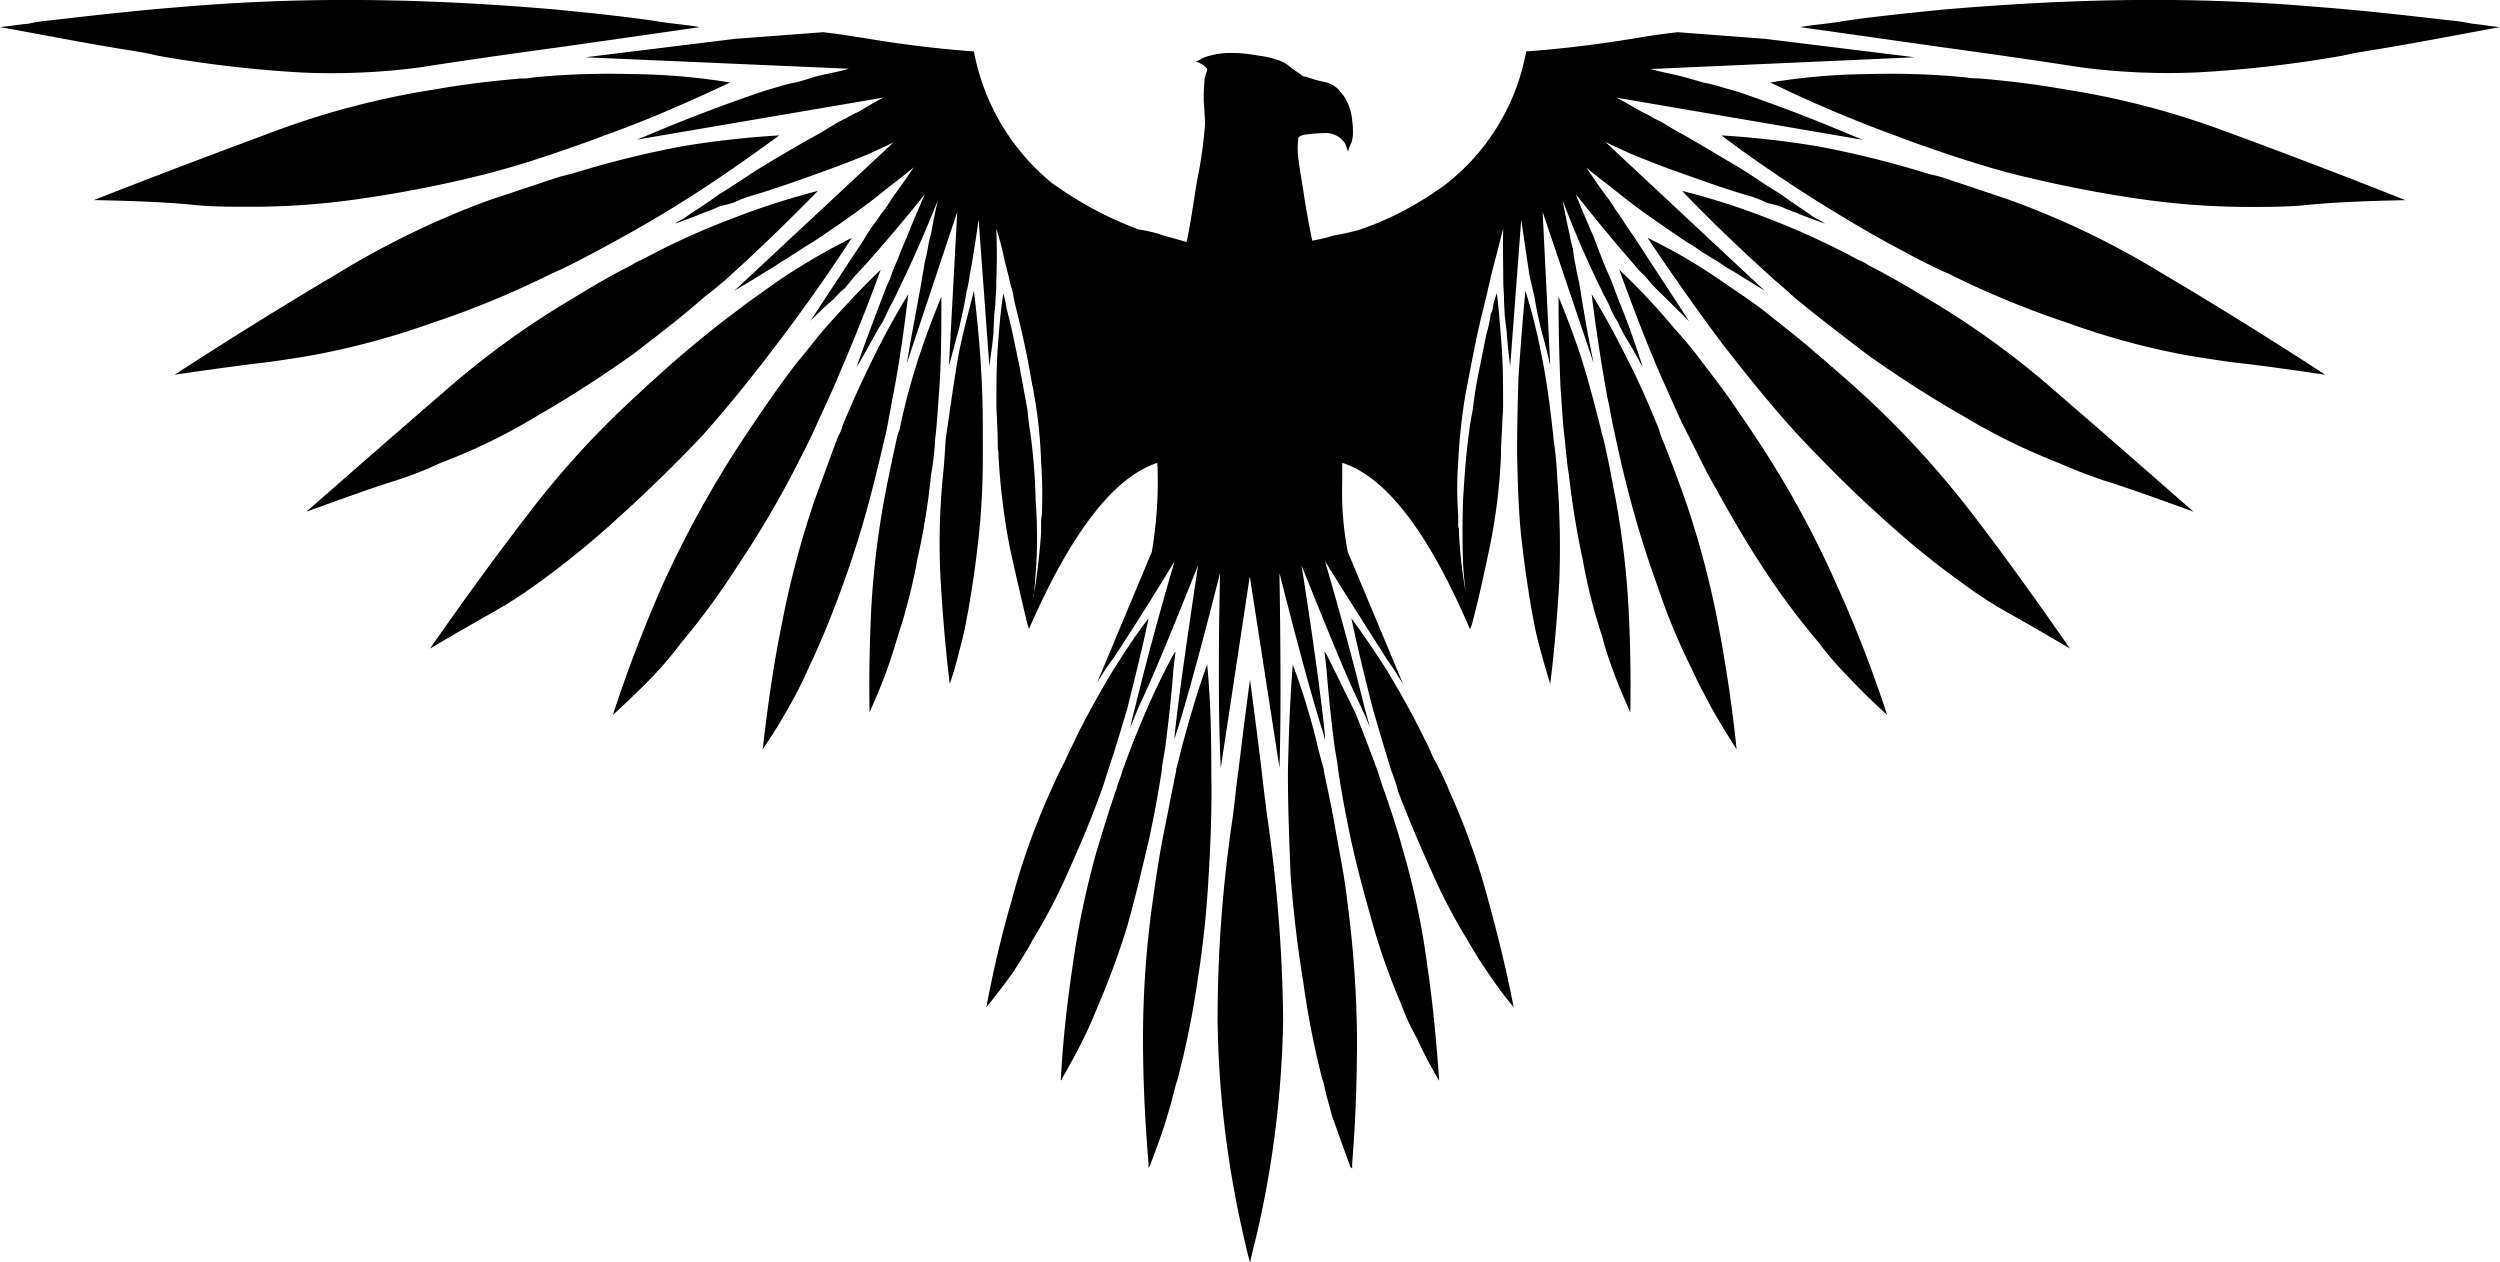
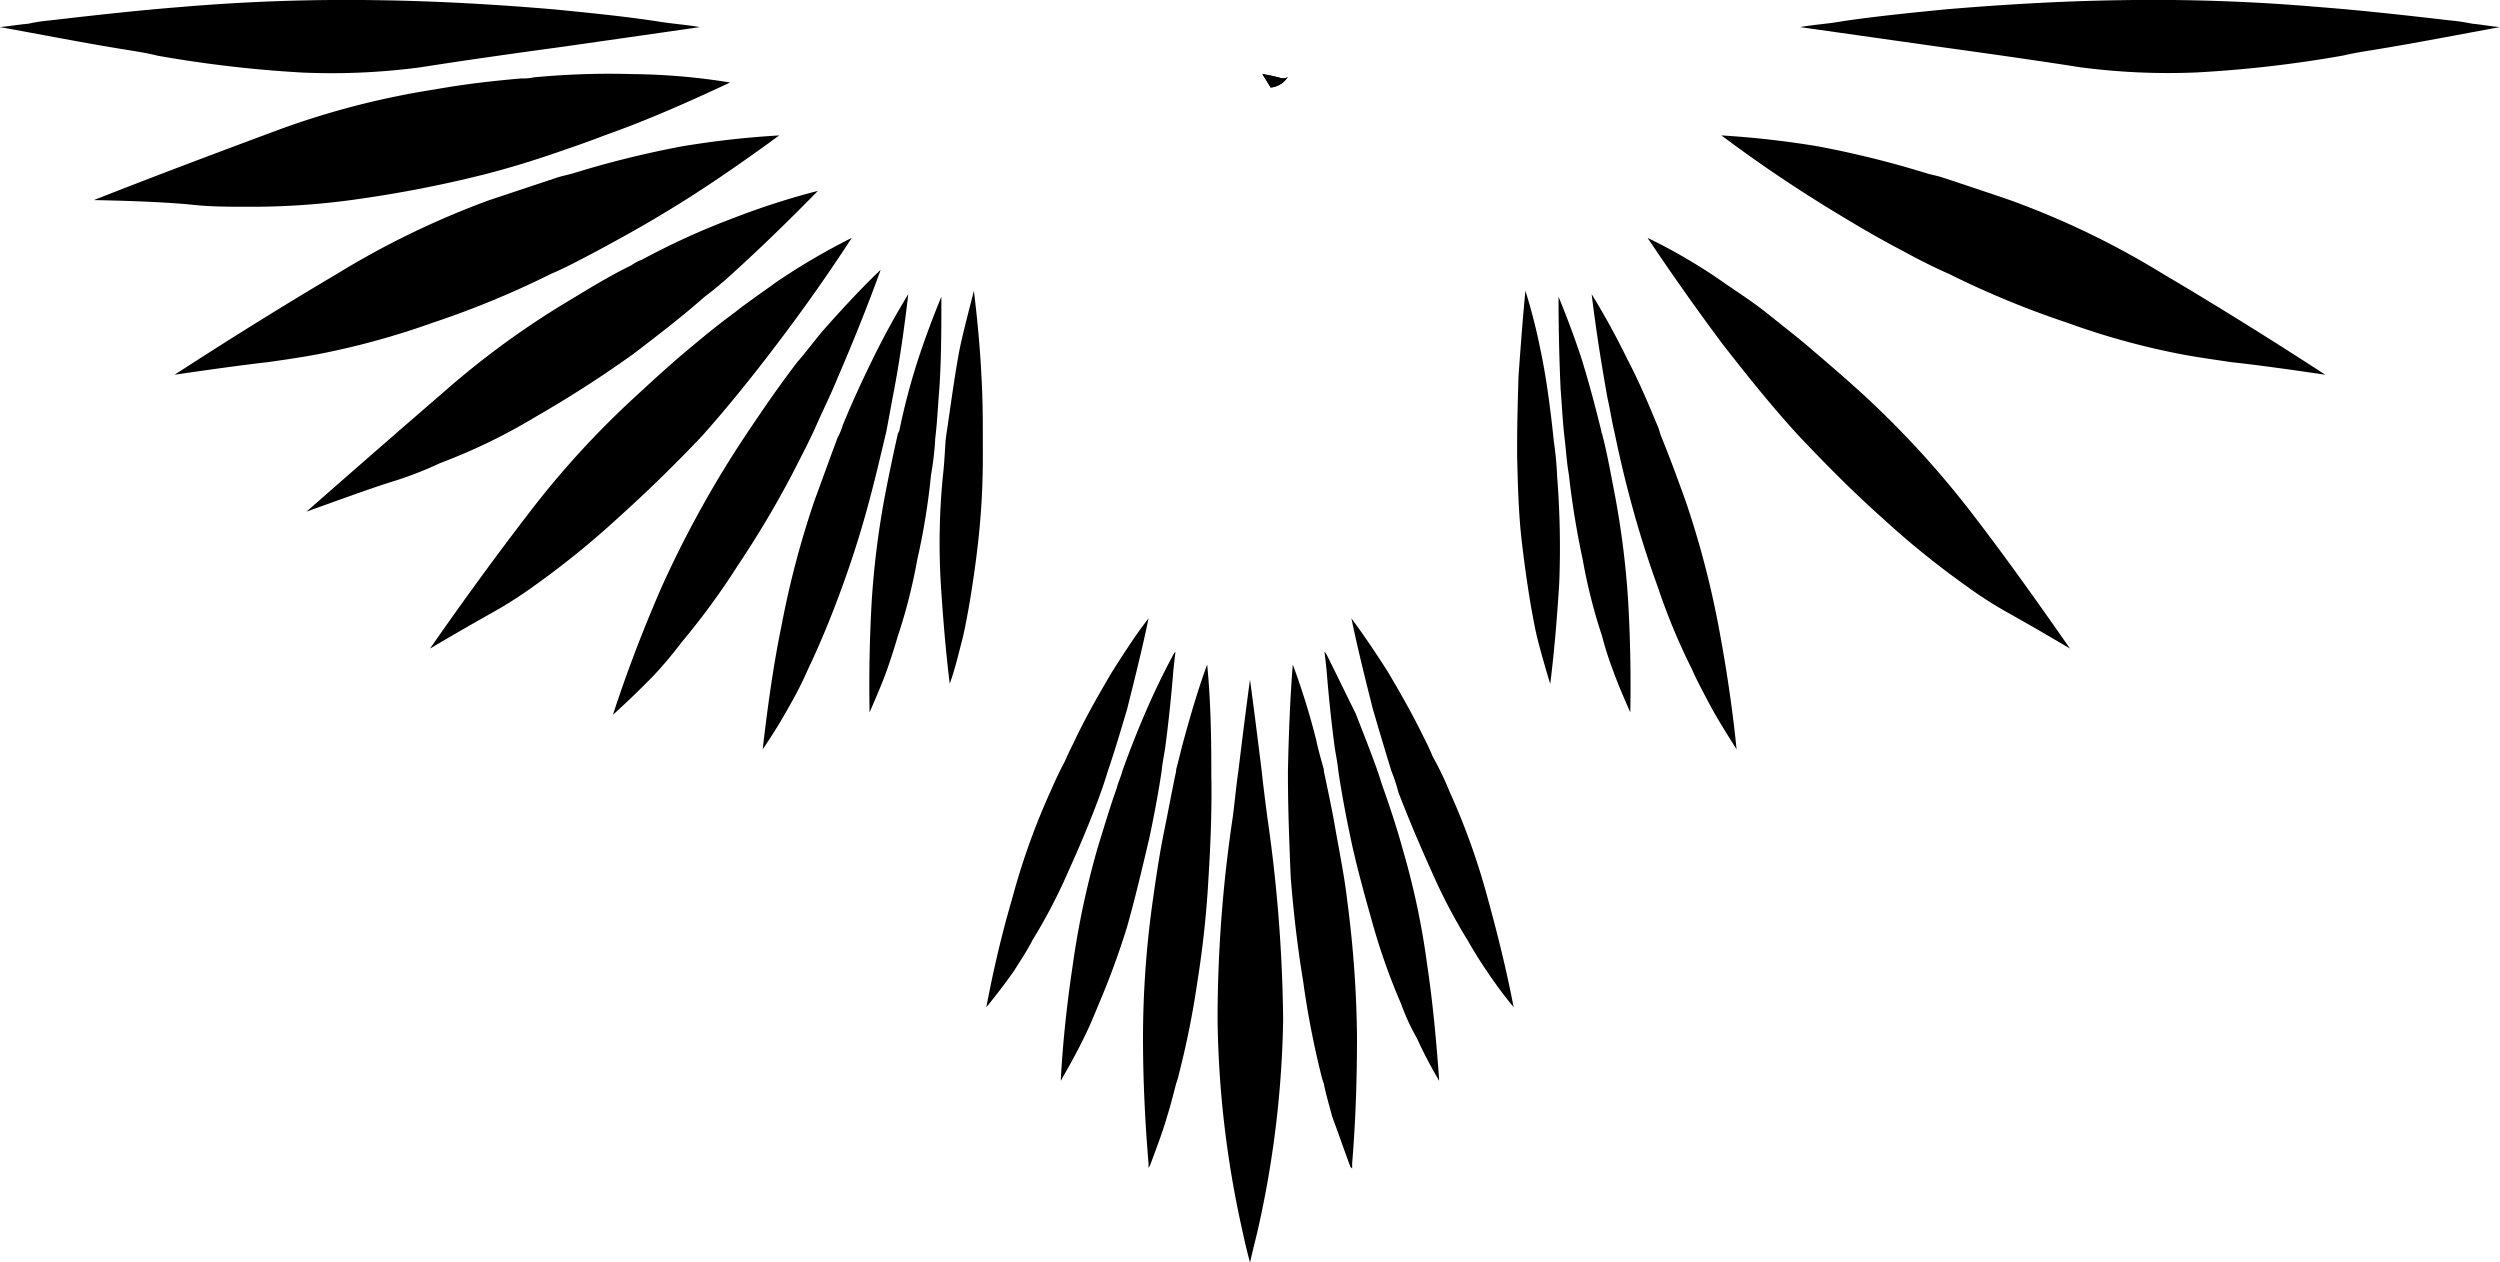
<svg xmlns="http://www.w3.org/2000/svg" id="Page_1" data-name="Page 1" width="96.608" height="48.787" viewBox="0 0 96.608 48.787">
  <defs>
    <clipPath id="clip-path">
      <path id="Clip_48" data-name="Clip 48" d="M2.546,22.523H0V0H2.546V22.523Z" fill="none" />
    </clipPath>
  </defs>
  <path id="Fill_1" data-name="Fill 1" d="M16.964.141A30.621,30.621,0,0,1,20.8.011a24.807,24.807,0,0,1,3.788.325c-1.6.748-3.2,1.461-4.855,2.044-.666.259-1.333.487-2,.715-.853.291-1.706.55-2.585.778a46.382,46.382,0,0,1-4.749.941,28.865,28.865,0,0,1-4.427.324c-.7,0-1.387,0-2.054-.066Q2.6,4.93,0,4.88C2.721,3.809,5.068,2.934,6.988,2.219A31.608,31.608,0,0,1,13.2.6c1.12-.2,2.212-.326,3.333-.422a1.694,1.694,0,0,0,.427-.034" transform="translate(3.627 2.852)" />
  <path id="Fill_3" data-name="Fill 3" d="M12.537,2.887a1.875,1.875,0,0,1,.426-.227,28.525,28.525,0,0,1,3.573-1.623A29.061,29.061,0,0,1,19.765,0c-1.174,1.2-2.348,2.337-3.575,3.44-.266.226-.534.454-.8.648-.88.78-1.814,1.492-2.749,2.208A44.488,44.488,0,0,1,8.856,8.73a22.3,22.3,0,0,1-3.682,1.786,14.267,14.267,0,0,1-1.734.681c-.747.227-1.919.648-3.441,1.2Q3.161,9.624,5.362,7.724a32.652,32.652,0,0,1,4.881-3.539c.747-.454,1.493-.908,2.294-1.3" transform="translate(11.842 7.376)" />
  <path id="Fill_5" data-name="Fill 5" d="M16.3,4.479c-.561.291-1.148.616-1.761.875A34.973,34.973,0,0,1,9.975,7.238a30.16,30.16,0,0,1-4.346,1.2c-.668.129-1.334.226-2.028.324q-1.28.145-3.6.486C2.348,7.724,4.457,6.425,6.27,5.354A32.907,32.907,0,0,1,12.165,2.5L14.8,1.623c.214-.066.4-.1.614-.162A37.792,37.792,0,0,1,19.606.423,35.221,35.221,0,0,1,23.367,0C21.9,1.072,20.405,2.11,18.886,3.018c-.854.519-1.734,1-2.587,1.461" transform="translate(6.746 5.233)" />
  <path id="Fill_7" data-name="Fill 7" d="M3.815,10.646A34.606,34.606,0,0,1,7.9,6.167c.773-.713,1.52-1.4,2.346-2.077.507-.422.987-.81,1.52-1.2.535-.424,1.069-.78,1.6-1.169A25.083,25.083,0,0,1,16.3,0q-1.361,2.093-2.88,4.089c-.907,1.2-1.868,2.4-2.881,3.538C9.5,8.731,8.4,9.8,7.282,10.807a33.542,33.542,0,0,1-3.2,2.6A16.236,16.236,0,0,1,2.535,14.41C1.841,14.8.987,15.286,0,15.872c1.334-1.917,2.614-3.668,3.815-5.226" transform="translate(16.616 9.192)" />
  <path id="Fill_9" data-name="Fill 9" d="M1.671,6v.39a29.269,29.269,0,0,1-.16,3.116c-.1.941-.24,1.915-.4,2.823-.079.422-.159.876-.265,1.266-.134.52-.266,1.071-.454,1.59-.16-1.3-.265-2.6-.347-3.893A26.541,26.541,0,0,1,.126,7.173C.179,6.72.2,6.264.231,5.809c.027-.291.08-.551.107-.779C.472,4.121.6,3.181.764,2.305.925,1.526,1.139.746,1.325,0c.134,1.1.24,2.207.293,3.311.053.91.053,1.785.053,2.693" transform="translate(36.309 11.237)" />
  <path id="Fill_11" data-name="Fill 11" d="M2.542,5.517a11.476,11.476,0,0,1-.16,1.362,26.615,26.615,0,0,1-.532,3.278A21.367,21.367,0,0,1,1.1,13.11c-.134.454-.267.877-.428,1.331-.187.52-.427,1.071-.666,1.623-.026-1.427,0-2.823.08-4.253A33.674,33.674,0,0,1,.649,7.431C.783,6.75.941,6,1.1,5.29c.026-.033.026-.066.053-.1A25.788,25.788,0,0,1,1.9,2.368c.268-.81.56-1.589.881-2.368,0,1.2,0,2.4-.08,3.569-.054.65-.081,1.3-.162,1.948" transform="translate(33.597 11.465)" />
  <path id="Fill_13" data-name="Fill 13" d="M7.121,3.571c.373-.421.719-.909,1.094-1.331C8.908,1.461,9.628.682,10.348,0,9.842,1.4,9.281,2.791,8.693,4.155c-.238.584-.507,1.136-.772,1.719-.294.683-.641,1.331-.987,2.012a38.408,38.408,0,0,1-2.106,3.538A28.2,28.2,0,0,1,2.641,14.41a15.161,15.161,0,0,1-1.095,1.3C1.04,16.227.533,16.714,0,17.2c.559-1.72,1.2-3.375,1.893-4.964A41.582,41.582,0,0,1,4.48,7.4c.507-.811,1.04-1.59,1.574-2.367.346-.489.693-.976,1.067-1.461" transform="translate(23.685 10.425)" />
  <path id="Fill_15" data-name="Fill 15" d="M4.775,5.321c-.186.78-.373,1.592-.586,2.4q-.481,1.849-1.121,3.6c-.4,1.1-.825,2.141-1.305,3.148A14.187,14.187,0,0,1,1.041,15.9C.72,16.487.374,17.037,0,17.59.186,16,.4,14.41.72,12.852A35.723,35.723,0,0,1,2,7.982c.3-.81.588-1.622.907-2.465a2,2,0,0,0,.187-.453c.347-.846.747-1.722,1.148-2.533C4.668,1.655,5.149.78,5.628,0c-.159,1.33-.346,2.693-.612,4.025-.081.454-.16.875-.241,1.3" transform="translate(29.472 11.368)" />
  <path id="Fill_17" data-name="Fill 17" d="M0,0A21.526,21.526,0,0,1,2.935,1.72c.56.39,1.12.746,1.653,1.169.48.39.987.778,1.493,1.2.8.682,1.6,1.364,2.374,2.077a36.462,36.462,0,0,1,4.081,4.479c1.2,1.558,2.455,3.309,3.788,5.226-.987-.586-1.84-1.072-2.533-1.461A16.1,16.1,0,0,1,12.244,13.4a33.319,33.319,0,0,1-3.2-2.6c-1.121-1-2.188-2.076-3.227-3.179-1.041-1.137-2-2.338-2.935-3.539Q1.4,2.095,0,0" transform="translate(63.667 9.192)" />
-   <path id="Fill_19" data-name="Fill 19" d="M3.227,3.6c.346.452.72.939,1.066,1.428.533.777,1.068,1.556,1.574,2.367a37.645,37.645,0,0,1,2.56,4.838A47.913,47.913,0,0,1,10.349,17.2c-.534-.487-1.042-.974-1.521-1.494a11.648,11.648,0,0,1-1.12-1.3,28.4,28.4,0,0,1-2.214-2.986c-.746-1.136-1.414-2.337-2.08-3.538-.347-.681-.666-1.33-1.014-2.012-.267-.583-.507-1.136-.773-1.719C1.039,2.791.507,1.4,0,0A25.36,25.36,0,0,1,2.106,2.24,16.664,16.664,0,0,1,3.227,3.6" transform="translate(62.574 10.425)" />
  <path id="Fill_21" data-name="Fill 21" d="M2.535,5.064c.078.161.105.323.159.452.346.844.64,1.656.933,2.466a35.368,35.368,0,0,1,1.28,4.869C5.2,14.409,5.442,16,5.6,17.59c-.346-.552-.694-1.1-1.014-1.687-.239-.456-.507-.943-.72-1.429A24.03,24.03,0,0,1,2.56,11.327q-.639-1.757-1.12-3.6c-.214-.81-.4-1.622-.56-2.4C.774,4.9.72,4.478.613,4.024.374,2.692.16,1.33,0,0,.48.779.961,1.655,1.387,2.53c.427.812.8,1.687,1.148,2.533" transform="translate(61.507 11.368)" />
  <path id="Fill_23" data-name="Fill 23" d="M.4,6.88C.319,6.426.292,5.971.24,5.517c-.081-.65-.107-1.3-.16-1.948C.027,2.4,0,1.2,0,0,.319.779.613,1.558.88,2.368c.294.943.533,1.851.774,2.825a.136.136,0,0,0,.027.1C1.868,6,2,6.75,2.133,7.431a33.674,33.674,0,0,1,.56,4.382c.08,1.429.106,2.825.08,4.253-.241-.552-.481-1.1-.668-1.623A12.985,12.985,0,0,1,1.68,13.11a21.03,21.03,0,0,1-.746-2.953A32.949,32.949,0,0,1,.4,6.88" transform="translate(60.227 11.465)" />
  <path id="Fill_25" data-name="Fill 25" d="M1.412,5.777a13.027,13.027,0,0,1,.134,1.4A35.2,35.2,0,0,1,1.627,11.3c-.081,1.3-.187,2.6-.348,3.894C1.12,14.67.96,14.119.825,13.6c-.107-.39-.186-.844-.266-1.266C.4,11.425.266,10.451.159,9.51.053,8.5.026,7.465,0,6.395V6C0,5.1.026,4.221.053,3.311.132,2.208.213,1.1.32,0A22.031,22.031,0,0,1,.906,2.305c.187.876.319,1.817.426,2.726.027.227.054.487.081.746" transform="translate(58.627 11.237)" />
-   <path id="Fill_27" data-name="Fill 27" d="M7.576.141a2.008,2.008,0,0,0,.451.034C9.148.271,10.242.4,11.362.6a31.635,31.635,0,0,1,6.215,1.622c1.947.715,4.269,1.59,6.961,2.661-1.708.033-3.013.1-3.894.195-.694.066-1.387.066-2.054.066a29.375,29.375,0,0,1-4.427-.324c-1.573-.227-3.173-.552-4.748-.941-.88-.228-1.707-.487-2.587-.778-.667-.229-1.334-.456-2-.715A50.355,50.355,0,0,1,0,.336,24.44,24.44,0,0,1,3.761.011a30.045,30.045,0,0,1,3.815.13" transform="translate(68.415 2.852)" />
  <path id="Fill_29" data-name="Fill 29" d="M17.685,8.439a28.85,28.85,0,0,1-4.321-1.2A35.31,35.31,0,0,1,8.8,5.355q-.879-.389-1.76-.876c-.88-.456-1.708-.941-2.562-1.46A53.857,53.857,0,0,1,0,0,35.909,35.909,0,0,1,3.734.423,38.052,38.052,0,0,1,7.922,1.461c.213.066.428.1.615.162.878.292,1.76.584,2.612.876A32.261,32.261,0,0,1,17.07,5.355c1.814,1.07,3.921,2.369,6.268,3.894-1.52-.226-2.721-.389-3.627-.486-.667-.1-1.361-.195-2.027-.324" transform="translate(66.521 5.233)" />
-   <path id="Fill_31" data-name="Fill 31" d="M16.324,11.2c-.587-.2-1.174-.421-1.76-.682A24.223,24.223,0,0,1,10.91,8.729,44.069,44.069,0,0,1,7.122,6.3c-.934-.715-1.868-1.428-2.775-2.174-.24-.227-.507-.455-.772-.681C2.347,2.337,1.147,1.2,0,0A27.62,27.62,0,0,1,3.254,1.038,29.914,29.914,0,0,1,6.8,2.661a1.884,1.884,0,0,1,.428.227c.773.391,1.547.844,2.294,1.3A32.744,32.744,0,0,1,14.4,7.724q2.2,1.9,5.361,4.673c-1.521-.552-2.7-.973-3.442-1.2" transform="translate(65.001 7.376)" />
  <path id="Fill_33" data-name="Fill 33" d="M1.094.917a6.527,6.527,0,0,1,.851-.13C3.627.592,5.333.4,7.015.268a75.161,75.161,0,0,1,7.6-.26c2.294.033,4.561.164,6.828.357,1.308.13,2.64.261,3.921.454.587.1,1.12.13,1.681.229l-5.2.745c-1.894.259-3.761.52-5.627.812a26.02,26.02,0,0,1-4.509.2A46.926,46.926,0,0,1,6.08,2.15c-.4-.1-.8-.162-1.2-.227C3.254,1.663,1.626,1.339,0,1.047c.346-.034.746-.1,1.094-.13" transform="translate(0 0)" />
  <path id="Fill_35" data-name="Fill 35" d="M3.254,2.369C3.574,1.622,3.948.842,4.347.1,4.375.064,4.4,0,4.428,0,4.4.227,4.375.454,4.347.713q-.119,1.509-.319,3.018c-.054.325-.107.584-.134.877-.133.875-.292,1.719-.479,2.6-.268,1.136-.534,2.271-.854,3.407A30.74,30.74,0,0,1,1.468,13.6c-.188.455-.374.909-.587,1.33C.614,15.481.322,16,.027,16.517c0,.035,0,.035-.027.035v-.066c.08-1.459.24-2.92.454-4.35a33.308,33.308,0,0,1,.96-4.543c.24-.777.48-1.59.747-2.337.053-.227.159-.421.213-.648q.4-1.121.88-2.24" transform="translate(40.995 25.194)" />
  <path id="Fill_37" data-name="Fill 37" d="M4.855,2.077C5.308,1.363,5.762.649,6.27,0c-.241,1.169-.535,2.337-.828,3.506-.241.811-.48,1.622-.747,2.4-.079.259-.16.518-.266.809-.374,1.04-.8,2.047-1.254,3.052A21.379,21.379,0,0,1,1.788,12.43c-.214.421-.481.812-.721,1.2-.346.486-.693.941-1.067,1.4.266-1.4.587-2.792.987-4.154A27.047,27.047,0,0,1,2.481,6.685c.187-.421.347-.777.56-1.167.133-.325.294-.616.426-.908.427-.878.907-1.722,1.387-2.532" transform="translate(38.114 23.895)" />
  <path id="Fill_39" data-name="Fill 39" d="M1.281,4.124V4.058c.105-.391.187-.746.292-1.136C1.84,1.948,2.134.941,2.48,0c.134,1.364.16,2.759.16,4.124v.13c.026,1.33-.027,2.661-.107,3.959a38.783,38.783,0,0,1-.428,4.024,33.92,33.92,0,0,1-.72,3.6,2.489,2.489,0,0,1-.105.358c-.108.421-.214.844-.347,1.266-.187.648-.428,1.266-.668,1.915a.173.173,0,0,0-.051.1v-.195C.08,17.688,0,16.067,0,14.41A38.129,38.129,0,0,1,.374,9.154C.506,8.212.641,7.3.826,6.394c.16-.778.294-1.525.454-2.27" transform="translate(44.169 25.679)" />
  <path id="Fill_41" data-name="Fill 41" d="M0,0C.027,0,.054.064.081.1.454.842.827,1.622,1.2,2.369c.293.745.587,1.492.854,2.24.079.227.133.421.213.648.266.746.533,1.559.747,2.337a29.9,29.9,0,0,1,.96,4.543c.213,1.429.347,2.89.453,4.35v.066c-.026,0-.026,0-.026-.035a16.752,16.752,0,0,1-.829-1.589,8.391,8.391,0,0,1-.612-1.33,24.594,24.594,0,0,1-1.068-2.987c-.32-1.136-.639-2.271-.881-3.407C.827,6.328.667,5.484.535,4.609.507,4.315.454,4.056.4,3.732Q.2,2.221.081.713C.054.454.027.227,0,0" transform="translate(51.183 25.194)" />
  <path id="Fill_43" data-name="Fill 43" d="M.829,3.506C.534,2.337.242,1.169,0,0,.481.649.962,1.363,1.414,2.077c.481.81.96,1.655,1.387,2.532.134.259.24.487.347.745a11.675,11.675,0,0,1,.64,1.33,26.986,26.986,0,0,1,1.494,4.188c.374,1.362.72,2.758.987,4.154a16.7,16.7,0,0,1-1.04-1.4c-.267-.389-.507-.78-.747-1.2A21.55,21.55,0,0,1,3.094,9.769c-.453-1.005-.88-2.012-1.28-3.052a6.45,6.45,0,0,0-.266-.809c-.241-.78-.481-1.591-.719-2.4" transform="translate(52.223 23.895)" />
  <path id="Fill_45" data-name="Fill 45" d="M0,4.253v-.13C.028,2.759.08,1.364.187,0a27.724,27.724,0,0,1,.907,2.922c.08.39.187.745.294,1.136v.066c.159.746.32,1.492.453,2.271.16.909.347,1.818.454,2.76a43.074,43.074,0,0,1,.374,5.256c0,1.622-.054,3.246-.187,4.868v.2c-.028-.033-.08-.066-.08-.1-.241-.649-.453-1.266-.694-1.915-.107-.422-.24-.844-.32-1.266a2.808,2.808,0,0,1-.107-.358,33.891,33.891,0,0,1-.693-3.6C.373,10.939.214,9.576.107,8.213.054,6.914,0,5.583,0,4.253" transform="translate(49.77 25.679)" />
  <g id="Group_49" data-name="Group 49" transform="translate(47.041 26.265)">
    <path id="Clip_48-2" data-name="Clip 48" d="M2.546,22.523H0V0H2.546V22.523Z" transform="translate(0)" fill="none" />
    <g id="Group_49-2" data-name="Group 49" transform="translate(0)" clip-path="url(#clip-path)">
      <path id="Fill_47" data-name="Fill 47" d="M1.716,3.538c.054.518.134,1.134.213,1.751a58.252,58.252,0,0,1,.615,7.856,39.593,39.593,0,0,1-.934,7.917c-.106.487-.24.974-.346,1.461-.134-.487-.241-.973-.347-1.461a39.377,39.377,0,0,1-.907-7.917A53.062,53.062,0,0,1,.6,5.289c.08-.616.134-1.233.213-1.751C1.076,1.362,1.236.195,1.263,0c.026.195.186,1.362.453,3.538" transform="translate(0)" />
    </g>
  </g>
-   <path id="Fill_50" data-name="Fill 50" d="M9.229,0H9.15c.612.064,1.2.162,1.814.259,1.36.228,2.721.389,4.054.487a8.632,8.632,0,0,0,3.067,5.128c.214.129.373.26.587.39a13.609,13.609,0,0,0,2.72,1.362,6.52,6.52,0,0,1,.747.162c.24.1.586.162,1.094.325q.079-.244.4-2.336a16.4,16.4,0,0,0,.321-2.305c-.026-.26-.026-.519-.054-.778a7.85,7.85,0,0,1,.028-.813.356.356,0,0,1,.026-.161c.027-.1.054-.162.08-.26,0-.064-.026-.064-.053-.1-.053-.064-.081-.064-.16-.13-.053,0-.08-.065-.16-.065-.027,0-.027,0-.052-.031a.868.868,0,0,0,.24-.131,3.109,3.109,0,0,1,1.093-.2,5.536,5.536,0,0,1,1.041.1,3.677,3.677,0,0,1,.854.2,1.281,1.281,0,0,1,.347.195,3.949,3.949,0,0,0,.453.323.274.274,0,0,0,.213.1,4.611,4.611,0,0,0,.694.2,1.051,1.051,0,0,1,.56.292c.079.1.132.162.213.259a2.073,2.073,0,0,1,.32.941,3.352,3.352,0,0,1,.027.519,1.1,1.1,0,0,1-.054.323,2.124,2.124,0,0,0-.133.357c-.053-.129-.08-.226-.105-.291a.883.883,0,0,0-.8-.421,6.578,6.578,0,0,0-.8.066.592.592,0,0,0-.213.1,3.418,3.418,0,0,0-.028.551c0,.163.079.683.214,1.494.134.909.266,1.558.347,1.948a6.736,6.736,0,0,0,.826-.2,9.59,9.59,0,0,0,1.013-.227A11.987,11.987,0,0,0,32.7,6.263c.187-.13.4-.261.56-.39a8.425,8.425,0,0,0,3.1-5.128q2-.146,4.081-.487c.587-.1,1.2-.195,1.812-.259H42.17l3.414.259,5.789.713-10.217.455c.481.131.907.2,1.361.324.24.066.453.13.693.2a6.087,6.087,0,0,1,.666.162c.214.066.454.131.694.2,1.121.39,2.267.811,3.388,1.266.48.2.933.391,1.414.584L39.85,2.532c.319.162.639.357.986.55a3.305,3.305,0,0,1,.48.262A3.529,3.529,0,0,1,41.8,3.6c.159.1.319.194.507.292.747.421,1.493.876,2.266,1.33.534.324,1.068.715,1.627,1.04.427.324.854.583,1.254.876.16.1.32.162.453.26-.373-.129-.747-.26-1.12-.423a3.978,3.978,0,0,1-.56-.226c-.186-.066-.4-.1-.586-.162a4,4,0,0,0-.559-.227c-.907-.259-1.814-.584-2.722-.909-.667-.227-1.307-.487-1.947-.745-.348-.162-.64-.292-.987-.456L45.584,10c-.4-.259-.8-.487-1.2-.747a4.286,4.286,0,0,1-.613-.39c-.213-.1-.4-.259-.613-.356a4.084,4.084,0,0,0-.586-.391c-.961-.649-1.921-1.3-2.829-2.044-.374-.291-.72-.552-1.066-.844.266.39.534.779.8,1.137.132.162.265.39.373.552.133.162.265.388.373.551l.4.586c.668,1.037,1.361,2.076,2.028,3.115-.293-.293-.587-.584-.853-.844-.16-.162-.3-.291-.428-.421-.16-.162-.293-.324-.427-.487a3.124,3.124,0,0,1-.428-.455C39.742,8.08,39,7.172,38.275,6.263c.214.552.454,1.1.694,1.655.107.291.213.552.321.843.106.259.213.52.347.812.105.259.213.583.319.842.347.844.641,1.689.907,2.531-.214-.388-.427-.778-.667-1.166A6.032,6.032,0,0,1,39.9,11.2a3.475,3.475,0,0,1-.321-.616c-.08-.2-.213-.391-.292-.585q-.841-1.7-1.521-3.506c.081.423.16.844.268,1.3a4.364,4.364,0,0,0,.134.586,4.507,4.507,0,0,0,.105.648,6.02,6.02,0,0,0,.134.649c.162,1.04.348,2.111.56,3.118L36.995,6.945l.294,5.939c-.107-.455-.213-.91-.347-1.364-.054-.227-.107-.486-.16-.714-.054-.259-.08-.487-.134-.713s-.106-.455-.16-.682c-.107-.715-.213-1.429-.319-2.174l-.428,5.68c-.053-.455-.107-.909-.134-1.333l-.081-.68c0-.2-.025-.423-.025-.65,0-.195-.027-.423-.027-.648,0-.683-.026-1.332,0-2.014-.107.39-.213.844-.32,1.234-.054.194-.108.421-.162.617-.026.226-.1.388-.133.616-.053.195-.105.421-.16.649-.24.941-.427,1.946-.613,2.92-.027.1-.027.162-.053.259a22.265,22.265,0,0,0-.3,2.728,13.715,13.715,0,0,0,0,2.045v.357a.268.268,0,0,0,.028.16v.131a18.116,18.116,0,0,0,.267,2.369c-.054-.388-.082-.747-.108-1.137-.027-.812-.027-1.621,0-2.465.054-.878.108-1.754.24-2.661.027-.261.081-.553.134-.812a16.644,16.644,0,0,1,.293-1.753c.08-.421.16-.812.24-1.2a4.728,4.728,0,0,0,.159-.745.787.787,0,0,0,.081-.228,2.386,2.386,0,0,1,.16-.584c.081.68.134,1.362.186,2.076.054.748.054,1.558.054,2.338-.026.518-.054,1.071-.081,1.589v.26a22.332,22.332,0,0,1-.426,3.5c-.213,1.008-.426,2.013-.694,3.02-.025.064-.052.13-.08.194-1.6-3.732-3.227-5.875-4.934-6.425v.714a12.173,12.173,0,0,0,.213,2.725l2.135,5.1c-.214-.324-.4-.649-.64-.974-.507-.812-1.307-2.044-2.375-3.764.694,2.369,1.174,4.219,1.495,5.517.08.325.16.584.24.909-.16-.421-.347-.812-.533-1.2-.426-.91-1.121-2.6-2.108-5.063.48,3.05.775,5.258.907,6.588v.163a2.985,2.985,0,0,0-.107-.389c-.347-1.1-.907-3.117-1.653-6.07.053,3.44.053,5.971,0,7.529l-1.147-7.4-1.121,7.4c-.08-1.558-.106-4.089-.027-7.529-.746,2.953-1.305,4.966-1.651,6.07-.054.129-.081.292-.135.389a.286.286,0,0,0,.027-.163c.134-1.33.454-3.538.907-6.588-.987,2.466-1.681,4.153-2.106,5.063-.188.389-.348.78-.507,1.2.051-.324.134-.584.212-.909.32-1.3.8-3.148,1.495-5.517-1.04,1.72-1.841,2.953-2.375,3.764a7.871,7.871,0,0,0-.638.974l2.133-5.1a16.111,16.111,0,0,0,.214-3.439q-2.523.825-4.963,6.425a.663.663,0,0,0-.051-.162c-.241-1.007-.481-2.043-.7-3.051a26.357,26.357,0,0,1-.426-3.5.776.776,0,0,0-.026-.26c0-.518-.027-1.071-.054-1.589,0-.78,0-1.59.054-2.338.053-.713.106-1.4.214-2.076a4.947,4.947,0,0,1,.132.616c.187.68.32,1.4.479,2.141q.163.878.323,1.753c.026.259.051.551.1.812a22.9,22.9,0,0,1,.214,2.661,19.313,19.313,0,0,1,.027,2.465c-.027.39-.054.748-.081,1.137a.348.348,0,0,0-.027.162c.134-.812.24-1.687.293-2.532v-.291a1.589,1.589,0,0,1,.027-.357,17.788,17.788,0,0,0-.027-2.045,17.776,17.776,0,0,0-.293-2.728.93.93,0,0,0-.053-.259c-.16-.974-.373-1.98-.614-2.92-.053-.228-.107-.455-.132-.649a5.072,5.072,0,0,1-.16-.616c-.053-.2-.106-.423-.16-.617a10.757,10.757,0,0,0-.32-1.234c.027.682.027,1.331,0,2.014a4.974,4.974,0,0,1-.027.648,4.822,4.822,0,0,1-.053.65c0,.226-.027.454-.027.68-.028.423-.107.877-.16,1.333L15.2,7.238c-.105.745-.213,1.459-.347,2.174a5.766,5.766,0,0,1-.133.682c-.027.226-.08.455-.132.713-.054.228-.108.487-.161.714-.134.454-.239.909-.374,1.364l.321-5.939L12.43,12.788c.16-1.007.373-2.078.559-3.118.027-.226.081-.422.108-.649.027-.194.107-.421.134-.648a5.054,5.054,0,0,1,.132-.586c.081-.454.16-.875.268-1.3-.48,1.2-.988,2.369-1.547,3.506a5.9,5.9,0,0,1-.295.585c-.106.227-.186.389-.292.616a6.216,6.216,0,0,0-.347.584c-.213.388-.428.778-.667,1.166.293-.842.614-1.687.933-2.531.107-.259.213-.584.346-.842a7.182,7.182,0,0,1,.322-.812c.106-.291.213-.552.346-.843.213-.552.453-1.1.694-1.655-.72.909-1.495,1.816-2.268,2.693-.159.162-.292.325-.426.455-.135.162-.266.324-.4.487a2.848,2.848,0,0,0-.428.421c-.319.261-.613.552-.907.844.693-1.038,1.362-2.077,2.054-3.115.107-.2.24-.391.374-.586.134-.162.266-.388.4-.551s.266-.391.374-.552c.266-.358.534-.747.8-1.137-.346.293-.692.553-1.067.844-.907.748-1.868,1.4-2.827,2.044a6.366,6.366,0,0,0-.613.391c-.187.1-.4.259-.588.356a6.348,6.348,0,0,1-.611.39c-.4.26-.8.487-1.229.747L11.921,4.25c-.292.164-.638.294-.958.456-.641.259-1.307.518-1.948.745-.907.326-1.814.65-2.72.909a5.585,5.585,0,0,0-.561.227c-.187.064-.4.1-.586.162a4.027,4.027,0,0,1-.562.226c-.373.163-.747.294-1.12.423.134-.1.293-.162.427-.26.426-.293.853-.552,1.281-.876.559-.325,1.093-.715,1.626-1.04.747-.454,1.52-.909,2.294-1.33.159-.1.32-.2.48-.292a3.529,3.529,0,0,1,.481-.259,3.4,3.4,0,0,1,.507-.262c.32-.193.639-.388.959-.55L2,4.153c.481-.193.933-.388,1.415-.584C4.534,3.115,5.681,2.693,6.83,2.3c.211-.064.426-.13.666-.2a4.886,4.886,0,0,1,.666-.162c.24-.066.454-.13.666-.2.454-.129.933-.193,1.361-.324L0,.972,5.788.259Z" transform="translate(22.617 1.242)" />
  <path id="Fill_52" data-name="Fill 52" d="M.986.1C.933.164.827.164.747.164A6.113,6.113,0,0,0,0,0L.32.519A.879.879,0,0,0,.986.1" transform="translate(48.784 2.863)" />
  <path id="Fill_54" data-name="Fill 54" d="M.747.164C.827.164.933.164.986.1A.876.876,0,0,1,.32.519L0,0A6.089,6.089,0,0,1,.747.164" transform="translate(48.784 2.863)" />
  <path id="Fill_56" data-name="Fill 56" d="M0,1.047C.56.948,1.121.917,1.655.818,2.961.625,4.294.494,5.6.364,7.871.171,10.136.04,12.4.007a74.484,74.484,0,0,1,7.6.261C21.712.4,23.42.592,25.1.787a7.745,7.745,0,0,1,.88.13c.347.031.695.1,1.067.13-1.6.291-3.253.616-4.855.876-.4.064-.8.128-1.226.227A46.87,46.87,0,0,1,15.31,2.8,26,26,0,0,1,10.83,2.6c-1.866-.292-3.734-.553-5.6-.812Z" transform="translate(69.561)" />
</svg>